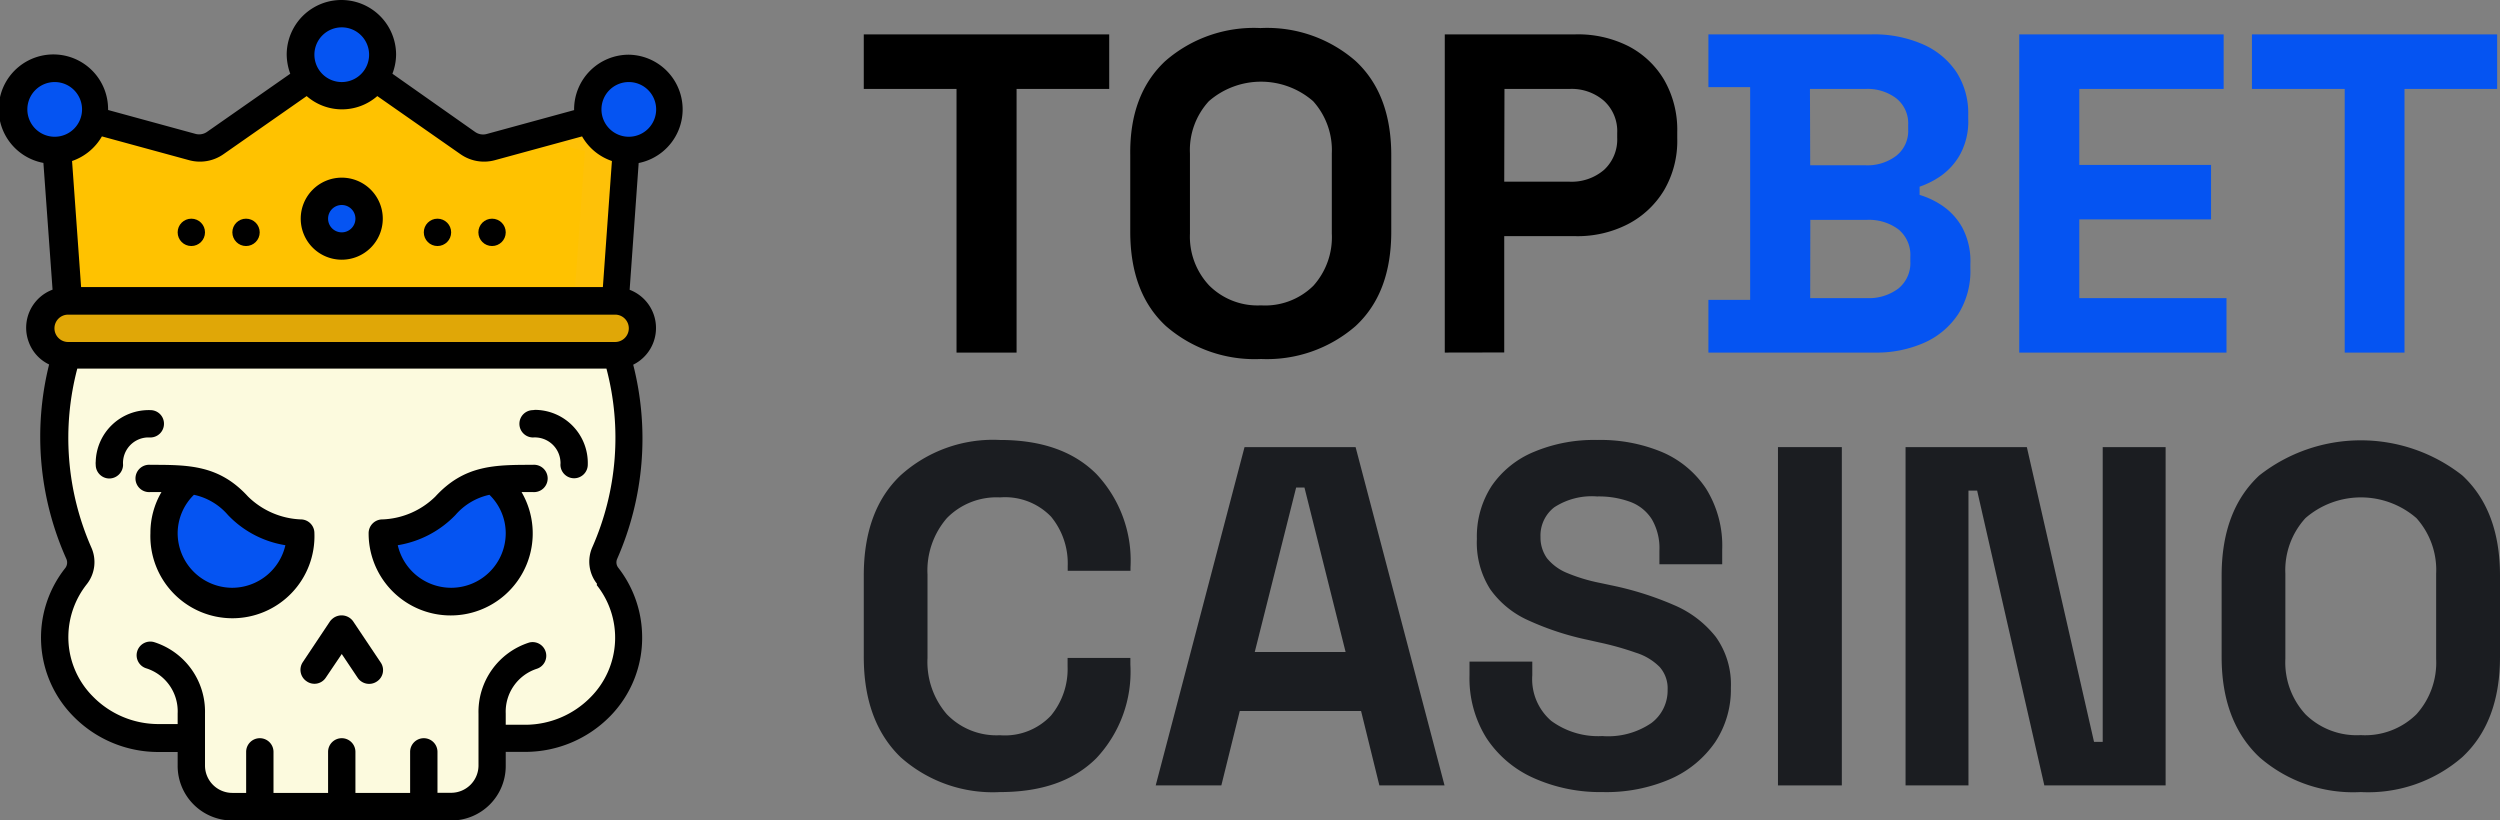
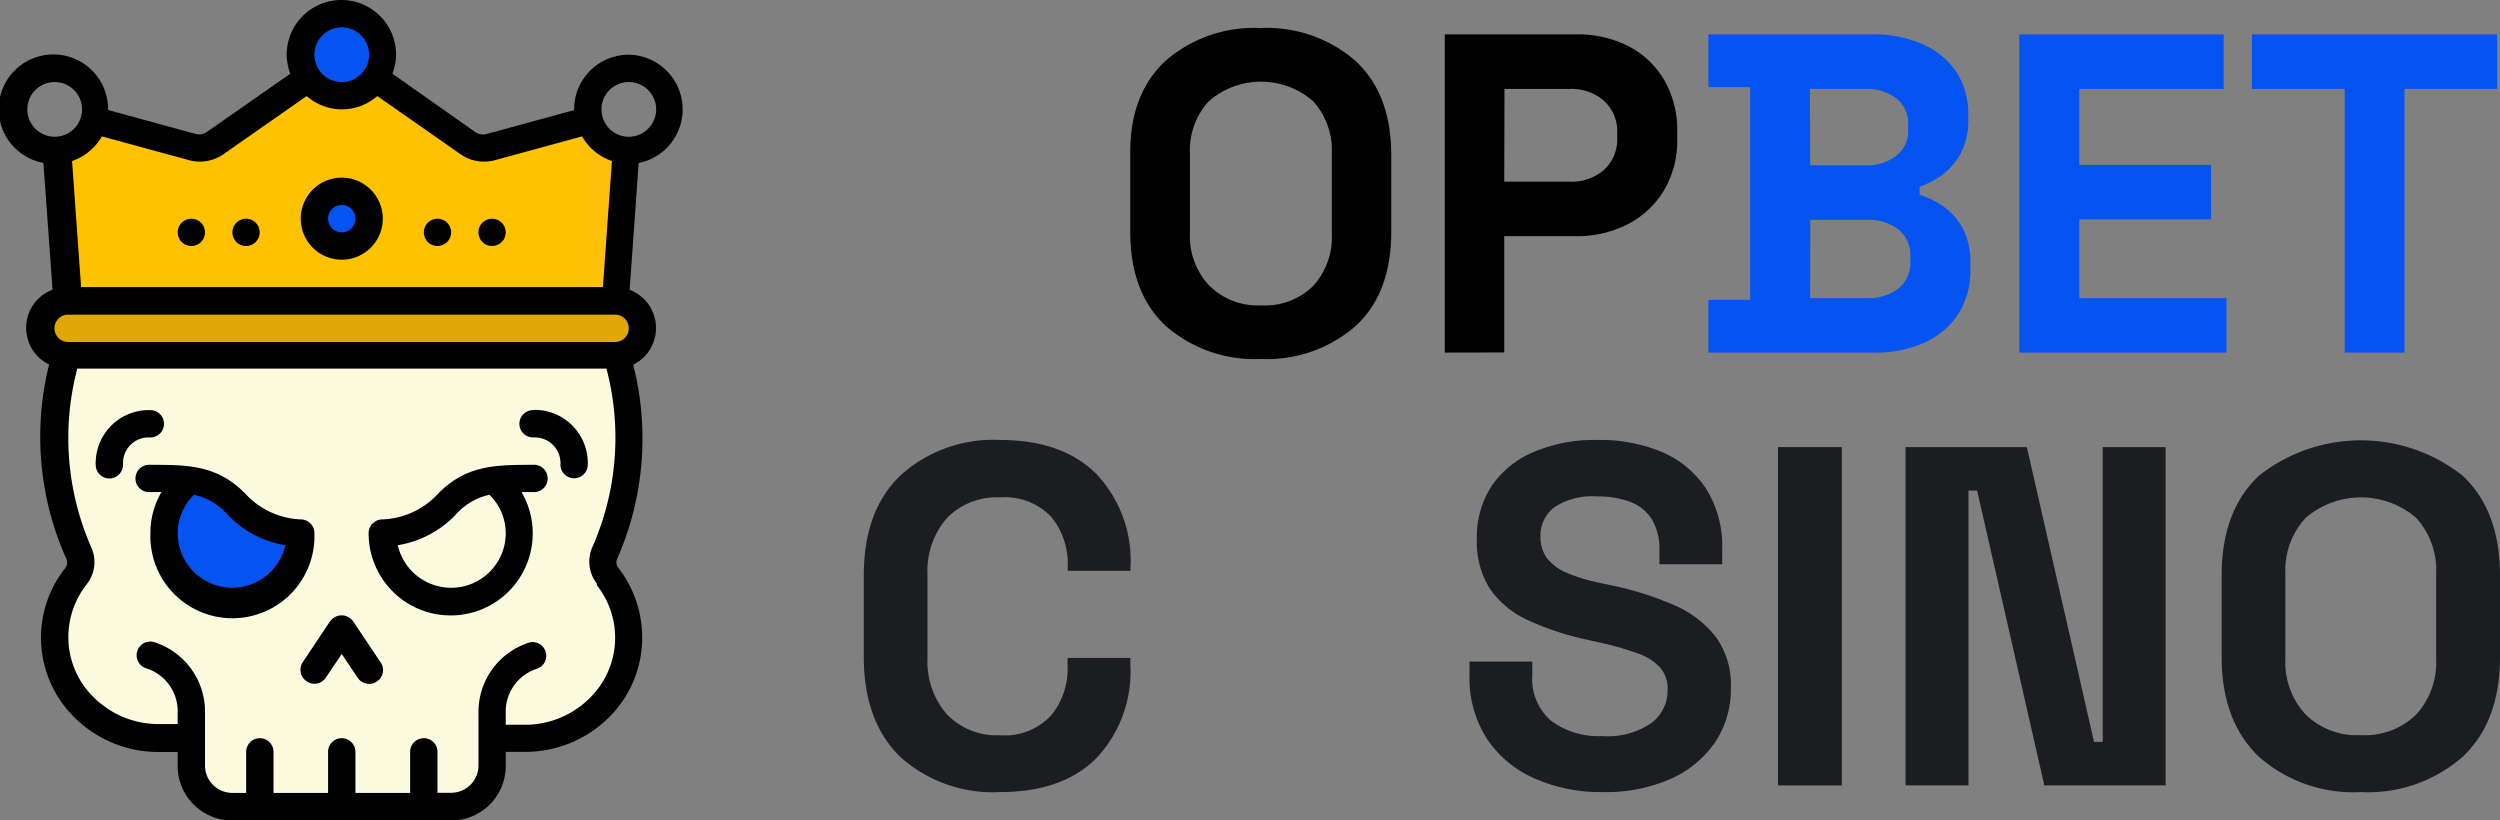
<svg xmlns="http://www.w3.org/2000/svg" viewBox="0 0 210.24 68.97">
  <rect x="0" y="0" width="210.24" height="68.97" fill="#808080" stroke="none" />
  <defs>
    <style>.cls-1{fill:#fcfade;}.cls-2{fill:#cfd8dc;}.cls-3{fill:#e0a707;}.cls-4{fill:#0554f2;}.cls-5{fill:#ffc200;}.cls-6{fill:#fec108;}.cls-7{fill:#1b1d21;}</style>
  </defs>
  <title>logo_1</title>
  <g id="Layer_2" data-name="Layer 2">
    <g id="Layer_5" data-name="Layer 5">
      <path class="cls-1" d="M51.09,48.47a8.35,8.35,0,0,1,1.79,5,8.61,8.61,0,0,1-8.6,8.62h-2.9v2.3a3.44,3.44,0,0,1-3.44,3.44H19.54a3.45,3.45,0,0,1-3.45-3.44v-2.3h-2.8A8.61,8.61,0,0,1,4.6,53.55v-.09a8.35,8.35,0,0,1,1.79-5,1.89,1.89,0,0,0,.24-1.94,24.18,24.18,0,0,1-1-16.65H51.86a24.18,24.18,0,0,1-1,16.65A1.89,1.89,0,0,0,51.09,48.47Z" />
      <path class="cls-2" d="M5.75,29.89h0Z" />
      <path class="cls-1" d="M50.85,46.53a24.18,24.18,0,0,0,1-16.65H48.41a24.15,24.15,0,0,1-1,16.64,1.89,1.89,0,0,0,.24,1.94,8.35,8.35,0,0,1,1.79,5,8.61,8.61,0,0,1-8.6,8.62h-.59a2.3,2.3,0,0,0-2.3,2.3,3.45,3.45,0,0,1-3.45,3.44h3.45a3.44,3.44,0,0,0,3.44-3.44v-2.3h2.81a8.62,8.62,0,0,0,8.69-8.53v-.09a8.35,8.35,0,0,0-1.79-5A1.89,1.89,0,0,1,50.85,46.53Z" />
      <path class="cls-3" d="M54,27.59a2.3,2.3,0,0,1-2.17,2.29H5.62a2.3,2.3,0,0,1,.13-4.59h46A2.3,2.3,0,0,1,54,27.59Z" />
-       <circle class="cls-4" cx="4.6" cy="9.2" r="3.45" />
      <path class="cls-4" d="M32.19,4.6a3.45,3.45,0,1,1-3.45-3.45A3.46,3.46,0,0,1,32.19,4.6Z" />
-       <path class="cls-4" d="M56.33,9.2a3.45,3.45,0,0,1-3.45,3.45l-.24,0A3.45,3.45,0,1,1,56.33,9.2Z" />
      <path class="cls-5" d="M52.64,12.63l-.91,12.66h-46L4.84,12.63A3.41,3.41,0,0,0,7.92,10.1l8.29,2.26A2.26,2.26,0,0,0,18.13,12l7.78-5.44a3.45,3.45,0,0,0,4.8.85,3.31,3.31,0,0,0,.86-.85L39.35,12a2.26,2.26,0,0,0,1.92.34l8.29-2.26a3.41,3.41,0,0,0,3.08,2.53Z" />
      <path class="cls-6" d="M49.56,10.1,46.47,11a3.44,3.44,0,0,0,2.72,1.68l-.91,12.66h3.45l.91-12.66A3.41,3.41,0,0,1,49.56,10.1Z" />
      <circle class="cls-4" cx="28.74" cy="18.39" r="2.3" />
      <path class="cls-4" d="M25.29,44.83a5.75,5.75,0,1,1-9.37-4.45s0,0,0,0A6.27,6.27,0,0,1,20,42.53,7.85,7.85,0,0,0,25.29,44.83Z" />
-       <path class="cls-4" d="M43.68,44.83a5.75,5.75,0,1,1-11.49,0,7.8,7.8,0,0,0,5.26-2.3,6.29,6.29,0,0,1,4.1-2.15h0A5.67,5.67,0,0,1,43.68,44.83Z" />
      <path d="M13.79,35.64a1.14,1.14,0,0,0-1.14-1.15,4.46,4.46,0,0,0-4.6,4.33,1.22,1.22,0,0,0,0,.27A1.15,1.15,0,0,0,9.2,40.24a1.17,1.17,0,0,0,1.15-1.14,2.15,2.15,0,0,1,2-2.31h.29A1.15,1.15,0,0,0,13.79,35.64Z" />
      <path d="M44.83,34.49a1.15,1.15,0,0,0,0,2.3,2.16,2.16,0,0,1,2.3,2,1.31,1.31,0,0,1,0,.28,1.15,1.15,0,1,0,2.3,0h0a4.47,4.47,0,0,0-4.33-4.6A1.22,1.22,0,0,0,44.83,34.49Z" />
      <path d="M26.44,44.83a1.15,1.15,0,0,0-1.15-1.15,6.72,6.72,0,0,1-4.43-1.92c-2.44-2.67-5-2.67-8.21-2.67a1.15,1.15,0,1,0,0,2.29h.93a6.77,6.77,0,0,0-.93,3.45,6.9,6.9,0,1,0,13.79,0Zm-6.9,4.6a4.6,4.6,0,0,1-4.6-4.6,4.55,4.55,0,0,1,1.37-3.22,5.21,5.21,0,0,1,2.86,1.7A8.53,8.53,0,0,0,24,45.85,4.6,4.6,0,0,1,19.54,49.43Z" />
      <path d="M29.69,52.24A1.19,1.19,0,0,0,28,52a1.36,1.36,0,0,0-.24.24l-2.3,3.45a1.16,1.16,0,0,0,.32,1.6A1.14,1.14,0,0,0,27.39,57l1.35-2,1.34,2a1.16,1.16,0,0,0,1.6.32A1.14,1.14,0,0,0,32,55.69Z" />
      <path d="M44.83,39.09c-3.22,0-5.77,0-8.22,2.67a6.7,6.7,0,0,1-4.43,1.92A1.16,1.16,0,0,0,31,44.83a6.9,6.9,0,1,0,12.86-3.45h.94a1.15,1.15,0,1,0,0-2.29ZM37.94,49.43a4.61,4.61,0,0,1-4.49-3.58,8.65,8.65,0,0,0,4.85-2.54,5.25,5.25,0,0,1,2.86-1.7,4.51,4.51,0,0,1,1.37,3.22,4.59,4.59,0,0,1-4.59,4.6Z" />
      <path d="M52.88,4.6a4.6,4.6,0,0,0-4.6,4.6s0,0,0,.06l-7.32,2a1.16,1.16,0,0,1-1-.16L33,6.2a4.6,4.6,0,0,0,.31-1.6,4.6,4.6,0,0,0-9.2,0,4.83,4.83,0,0,0,.3,1.6l-7,4.89a1.16,1.16,0,0,1-1,.16l-7.32-2a.13.13,0,0,0,0-.06,4.6,4.6,0,1,0-5.44,4.51l.77,10.66a3.42,3.42,0,0,0-2,4.41,3.36,3.36,0,0,0,1.71,1.88A25.12,25.12,0,0,0,5.58,47a.76.76,0,0,1-.09.77,9.41,9.41,0,0,0,.68,12.47,10,10,0,0,0,7.12,3h1.65v1.15A4.59,4.59,0,0,0,19.54,69h18.4a4.58,4.58,0,0,0,4.59-4.59V63.23h1.66a10,10,0,0,0,7.12-3A9.4,9.4,0,0,0,54,53.43a9.52,9.52,0,0,0-2-5.68A.73.73,0,0,1,51.9,47a25.12,25.12,0,0,0,1.35-16.33,3.44,3.44,0,0,0-.3-6.3l.76-10.66a4.6,4.6,0,0,0-.83-9.11ZM28.74,2.3a2.3,2.3,0,1,1-2.3,2.3A2.3,2.3,0,0,1,28.74,2.3ZM8.57,11.47l7.33,2a3.45,3.45,0,0,0,2.89-.5l7-4.89a4.51,4.51,0,0,0,5.94,0l7,4.89a3.45,3.45,0,0,0,2.89.5l7.33-2a4.58,4.58,0,0,0,2.51,2.07l-.76,10.6H6.82l-.76-10.6A4.62,4.62,0,0,0,8.57,11.47ZM2.3,9.2a2.3,2.3,0,1,1,2.3,2.3A2.3,2.3,0,0,1,2.3,9.2Zm47.88,40a7.1,7.1,0,0,1-.52,9.44,7.71,7.71,0,0,1-5.47,2.31H42.53V60a3.79,3.79,0,0,1,2.62-3.76,1.15,1.15,0,0,0-.63-2.21,6.12,6.12,0,0,0-4.28,6v4.34a2.3,2.3,0,0,1-2.3,2.3H36.79V63.23a1.15,1.15,0,0,0-2.3,0v3.45h-4.6V63.23a1.15,1.15,0,0,0-2.3,0v3.45H23V63.23a1.15,1.15,0,0,0-2.3,0v3.45H19.54a2.3,2.3,0,0,1-2.3-2.3V60a6.13,6.13,0,0,0-4.28-6,1.15,1.15,0,0,0-.64,2.21A3.79,3.79,0,0,1,14.94,60v.89H13.29a7.71,7.71,0,0,1-5.47-2.31,7.05,7.05,0,0,1-2.07-5.14,7.17,7.17,0,0,1,1.54-4.3,3,3,0,0,0,.39-3.1A22.89,22.89,0,0,1,6.5,31H51a22.76,22.76,0,0,1-1.18,15,3,3,0,0,0,.39,3.1Zm1.55-20.44h-46a1.15,1.15,0,0,1,0-2.3h46a1.15,1.15,0,1,1,0,2.3ZM52.88,11.5a2.3,2.3,0,1,1,2.3-2.3A2.3,2.3,0,0,1,52.88,11.5Z" />
      <path d="M28.74,21.84a3.45,3.45,0,1,0-3.45-3.45A3.45,3.45,0,0,0,28.74,21.84Zm0-4.6a1.15,1.15,0,0,1,0,2.3,1.15,1.15,0,0,1,0-2.3Z" />
      <circle cx="20.69" cy="19.54" r="1.15" />
      <circle cx="16.09" cy="19.54" r="1.15" />
      <circle cx="41.38" cy="19.54" r="1.15" />
      <circle cx="36.79" cy="19.54" r="1.15" />
-       <path d="M80.44,29.65V7.48h-7.8V2.89H93.28V7.48H85.49V29.65Z" />
      <path d="M106.05,30.19a11.37,11.37,0,0,1-8-2.77c-2-1.85-3-4.49-3-7.94V13.06C95,9.62,96,7,98,5.13a11.33,11.33,0,0,1,8-2.77,11.31,11.31,0,0,1,8,2.77q3,2.78,3,7.93v6.42c0,3.45-1,6.09-3,7.94A11.36,11.36,0,0,1,106.05,30.19Zm0-4.51a5.78,5.78,0,0,0,4.4-1.65A6.11,6.11,0,0,0,112,19.64V12.91a6.15,6.15,0,0,0-1.57-4.4,6.68,6.68,0,0,0-8.77,0,6.08,6.08,0,0,0-1.59,4.4v6.73A6,6,0,0,0,101.68,24,5.76,5.76,0,0,0,106.05,25.68Z" />
      <path d="M121.5,29.65V2.89h11a9.4,9.4,0,0,1,4.46,1,7.47,7.47,0,0,1,3,2.85,8.41,8.41,0,0,1,1.09,4.35v.54A8.21,8.21,0,0,1,139.94,16a7.66,7.66,0,0,1-3.06,2.86,9.25,9.25,0,0,1-4.38,1h-6v9.78Zm5-14.37H132a4.18,4.18,0,0,0,2.9-1A3.48,3.48,0,0,0,136,11.57v-.38a3.44,3.44,0,0,0-1.11-2.71,4.14,4.14,0,0,0-2.9-1h-5.47Z" />
      <path class="cls-4" d="M143.67,29.65V25.22h3.51V7.33h-3.51V2.89h13.76a10.21,10.21,0,0,1,4.26.83,6.53,6.53,0,0,1,2.83,2.33,6.37,6.37,0,0,1,1,3.61V10a5.79,5.79,0,0,1-.69,3,5.49,5.49,0,0,1-1.62,1.8,7.27,7.27,0,0,1-1.78.9v.69a6.94,6.94,0,0,1,1.84.86A5.41,5.41,0,0,1,165,19.1a6,6,0,0,1,.7,3.1v.38a6.77,6.77,0,0,1-1,3.8,6.65,6.65,0,0,1-2.85,2.43,9.93,9.93,0,0,1-4.22.84Zm8.56-15.75h4.66a4,4,0,0,0,2.58-.8,2.65,2.65,0,0,0,1-2.22V10.5a2.68,2.68,0,0,0-1-2.23,4,4,0,0,0-2.6-.79h-4.66Zm0,11.17H157a4.11,4.11,0,0,0,2.65-.81,2.74,2.74,0,0,0,1-2.29v-.38a2.77,2.77,0,0,0-1-2.3,4.14,4.14,0,0,0-2.67-.8h-4.74Z" />
      <path class="cls-4" d="M169.81,29.65V2.89H187V7.48H174.86v6.39h11.08v4.58H174.86v6.62h12.38v4.58Z" />
      <path class="cls-4" d="M197.18,29.65V7.48h-7.8V2.89H210V7.48h-7.79V29.65Z" />
      <path class="cls-7" d="M84.1,66.61a11.64,11.64,0,0,1-8.37-2.94q-3.09-3-3.09-8.43V48.41q0-5.49,3.09-8.43A11.6,11.6,0,0,1,84.1,37q5.25,0,8.11,2.87a10.62,10.62,0,0,1,2.86,7.86V48H89.79v-.4a6.17,6.17,0,0,0-1.4-4.15,5.37,5.37,0,0,0-4.29-1.62,5.84,5.84,0,0,0-4.47,1.74A6.73,6.73,0,0,0,78,48.33v7a6.72,6.72,0,0,0,1.62,4.73,5.79,5.79,0,0,0,4.47,1.77,5.32,5.32,0,0,0,4.29-1.65,6.14,6.14,0,0,0,1.4-4.12v-.73h5.28v.57a10.62,10.62,0,0,1-2.86,7.86Q89.35,66.61,84.1,66.61Z" />
-       <path class="cls-7" d="M97.19,66.05l7.47-28.45H114l7.48,28.45H116l-1.54-6.26H104.26l-1.55,6.26Zm8.33-11.22h7.64L109.7,41H109Z" />
      <path class="cls-7" d="M134.77,66.61A13.67,13.67,0,0,1,129,65.44,9.24,9.24,0,0,1,125,62.06a9.47,9.47,0,0,1-1.42-5.28V55.64h5.28v1.14a4.63,4.63,0,0,0,1.59,3.84,6.66,6.66,0,0,0,4.3,1.28,6.45,6.45,0,0,0,4.13-1.1,3.42,3.42,0,0,0,1.36-2.8,2.7,2.7,0,0,0-.67-1.91,4.85,4.85,0,0,0-2-1.2,25,25,0,0,0-3.11-.87l-.93-.21a23.66,23.66,0,0,1-5-1.64,7.83,7.83,0,0,1-3.21-2.62,7.29,7.29,0,0,1-1.12-4.23,7.8,7.8,0,0,1,1.24-4.45A8,8,0,0,1,129,38a13,13,0,0,1,5.31-1,13.44,13.44,0,0,1,5.42,1,8.37,8.37,0,0,1,3.74,3.09,9.07,9.07,0,0,1,1.36,5.14v1.22h-5.28V46.3a4.82,4.82,0,0,0-.63-2.62,3.63,3.63,0,0,0-1.81-1.47,7.64,7.64,0,0,0-2.8-.46,5.78,5.78,0,0,0-3.6.91,3,3,0,0,0-1.16,2.5,3,3,0,0,0,.55,1.79,4.24,4.24,0,0,0,1.65,1.22,14.5,14.5,0,0,0,2.8.85l.94.2a26.71,26.71,0,0,1,5.3,1.67,8.88,8.88,0,0,1,3.51,2.68,6.87,6.87,0,0,1,1.26,4.27,8,8,0,0,1-1.32,4.57,8.91,8.91,0,0,1-3.74,3.09A13.56,13.56,0,0,1,134.77,66.61Z" />
      <path class="cls-7" d="M149.52,66.05V37.6h5.37V66.05Z" />
      <path class="cls-7" d="M160.25,66.05V37.6h10.2l5.65,24.79h.73V37.6h5.29V66.05h-10.2l-5.65-24.79h-.73V66.05Z" />
      <path class="cls-7" d="M198.53,66.61A12,12,0,0,1,190,63.67q-3.17-3-3.17-8.43V48.41q0-5.49,3.17-8.43a13.82,13.82,0,0,1,17.07,0q3.17,2.94,3.17,8.43v6.83q0,5.48-3.17,8.43A12.07,12.07,0,0,1,198.53,66.61Zm0-4.79a6.15,6.15,0,0,0,4.68-1.75,6.48,6.48,0,0,0,1.66-4.67V48.25a6.52,6.52,0,0,0-1.66-4.68,7.12,7.12,0,0,0-9.33,0,6.49,6.49,0,0,0-1.69,4.68V55.4a6.45,6.45,0,0,0,1.69,4.67A6.13,6.13,0,0,0,198.53,61.82Z" />
    </g>
  </g>
</svg>